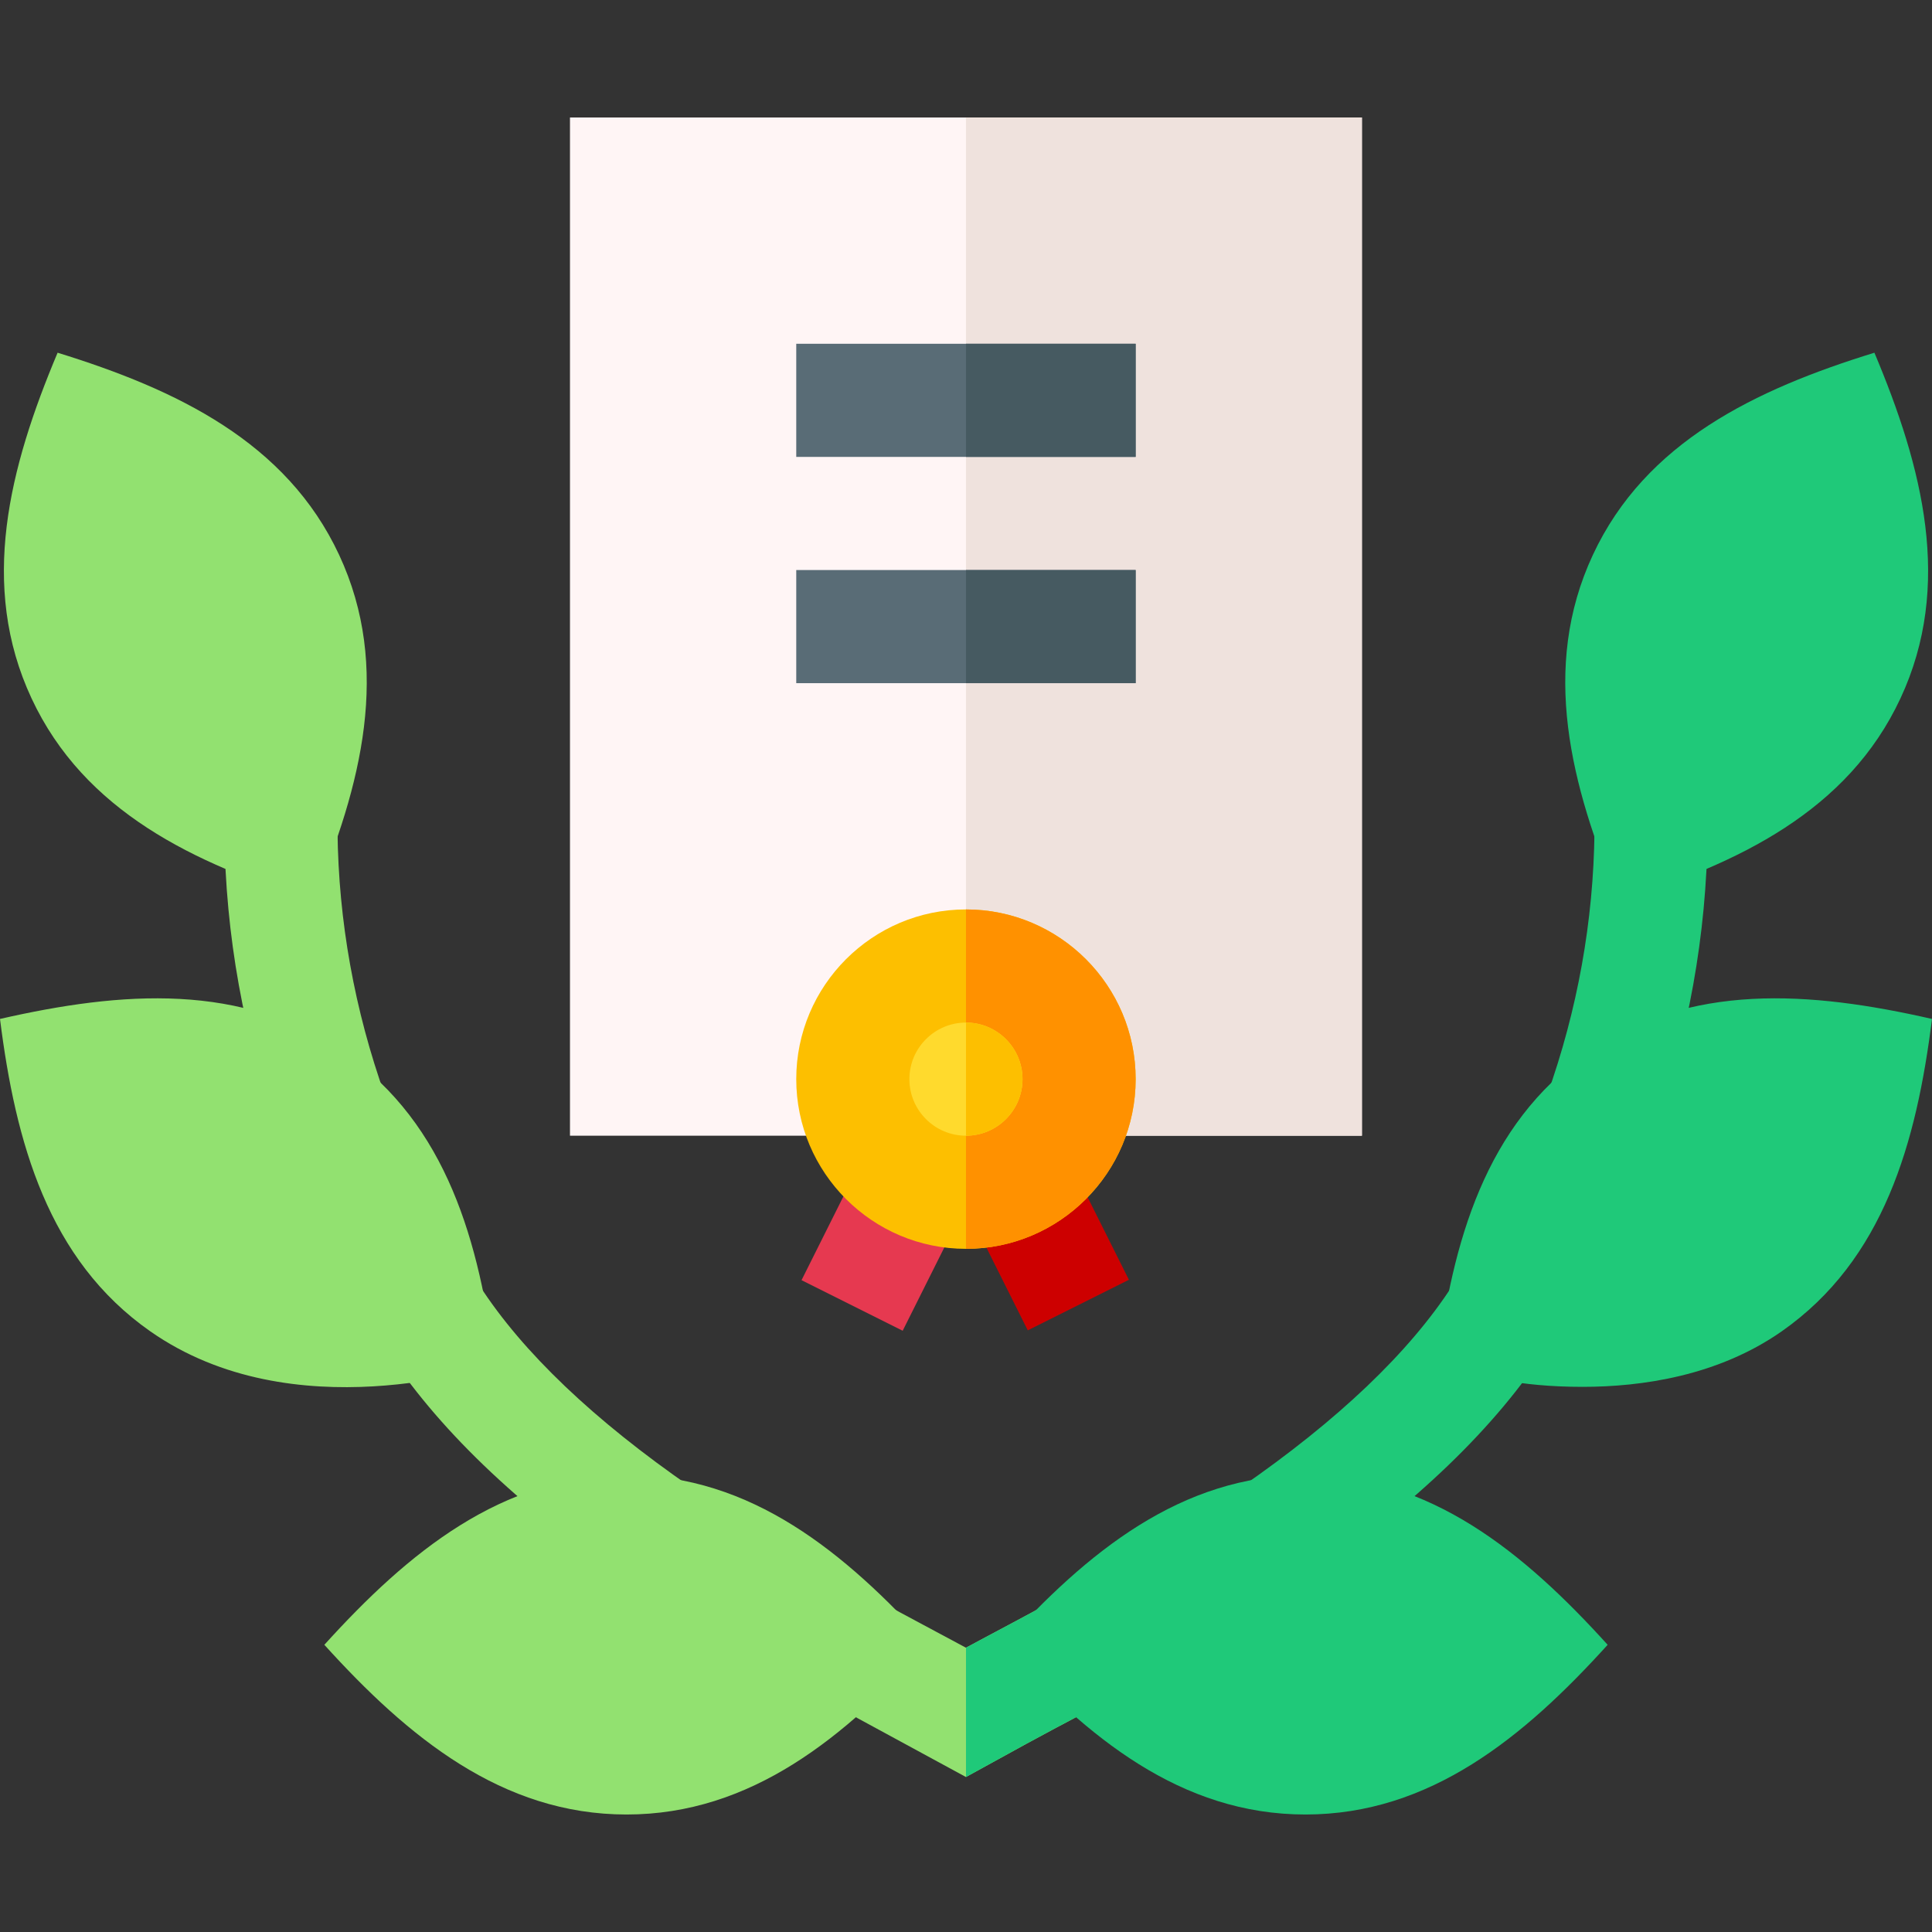
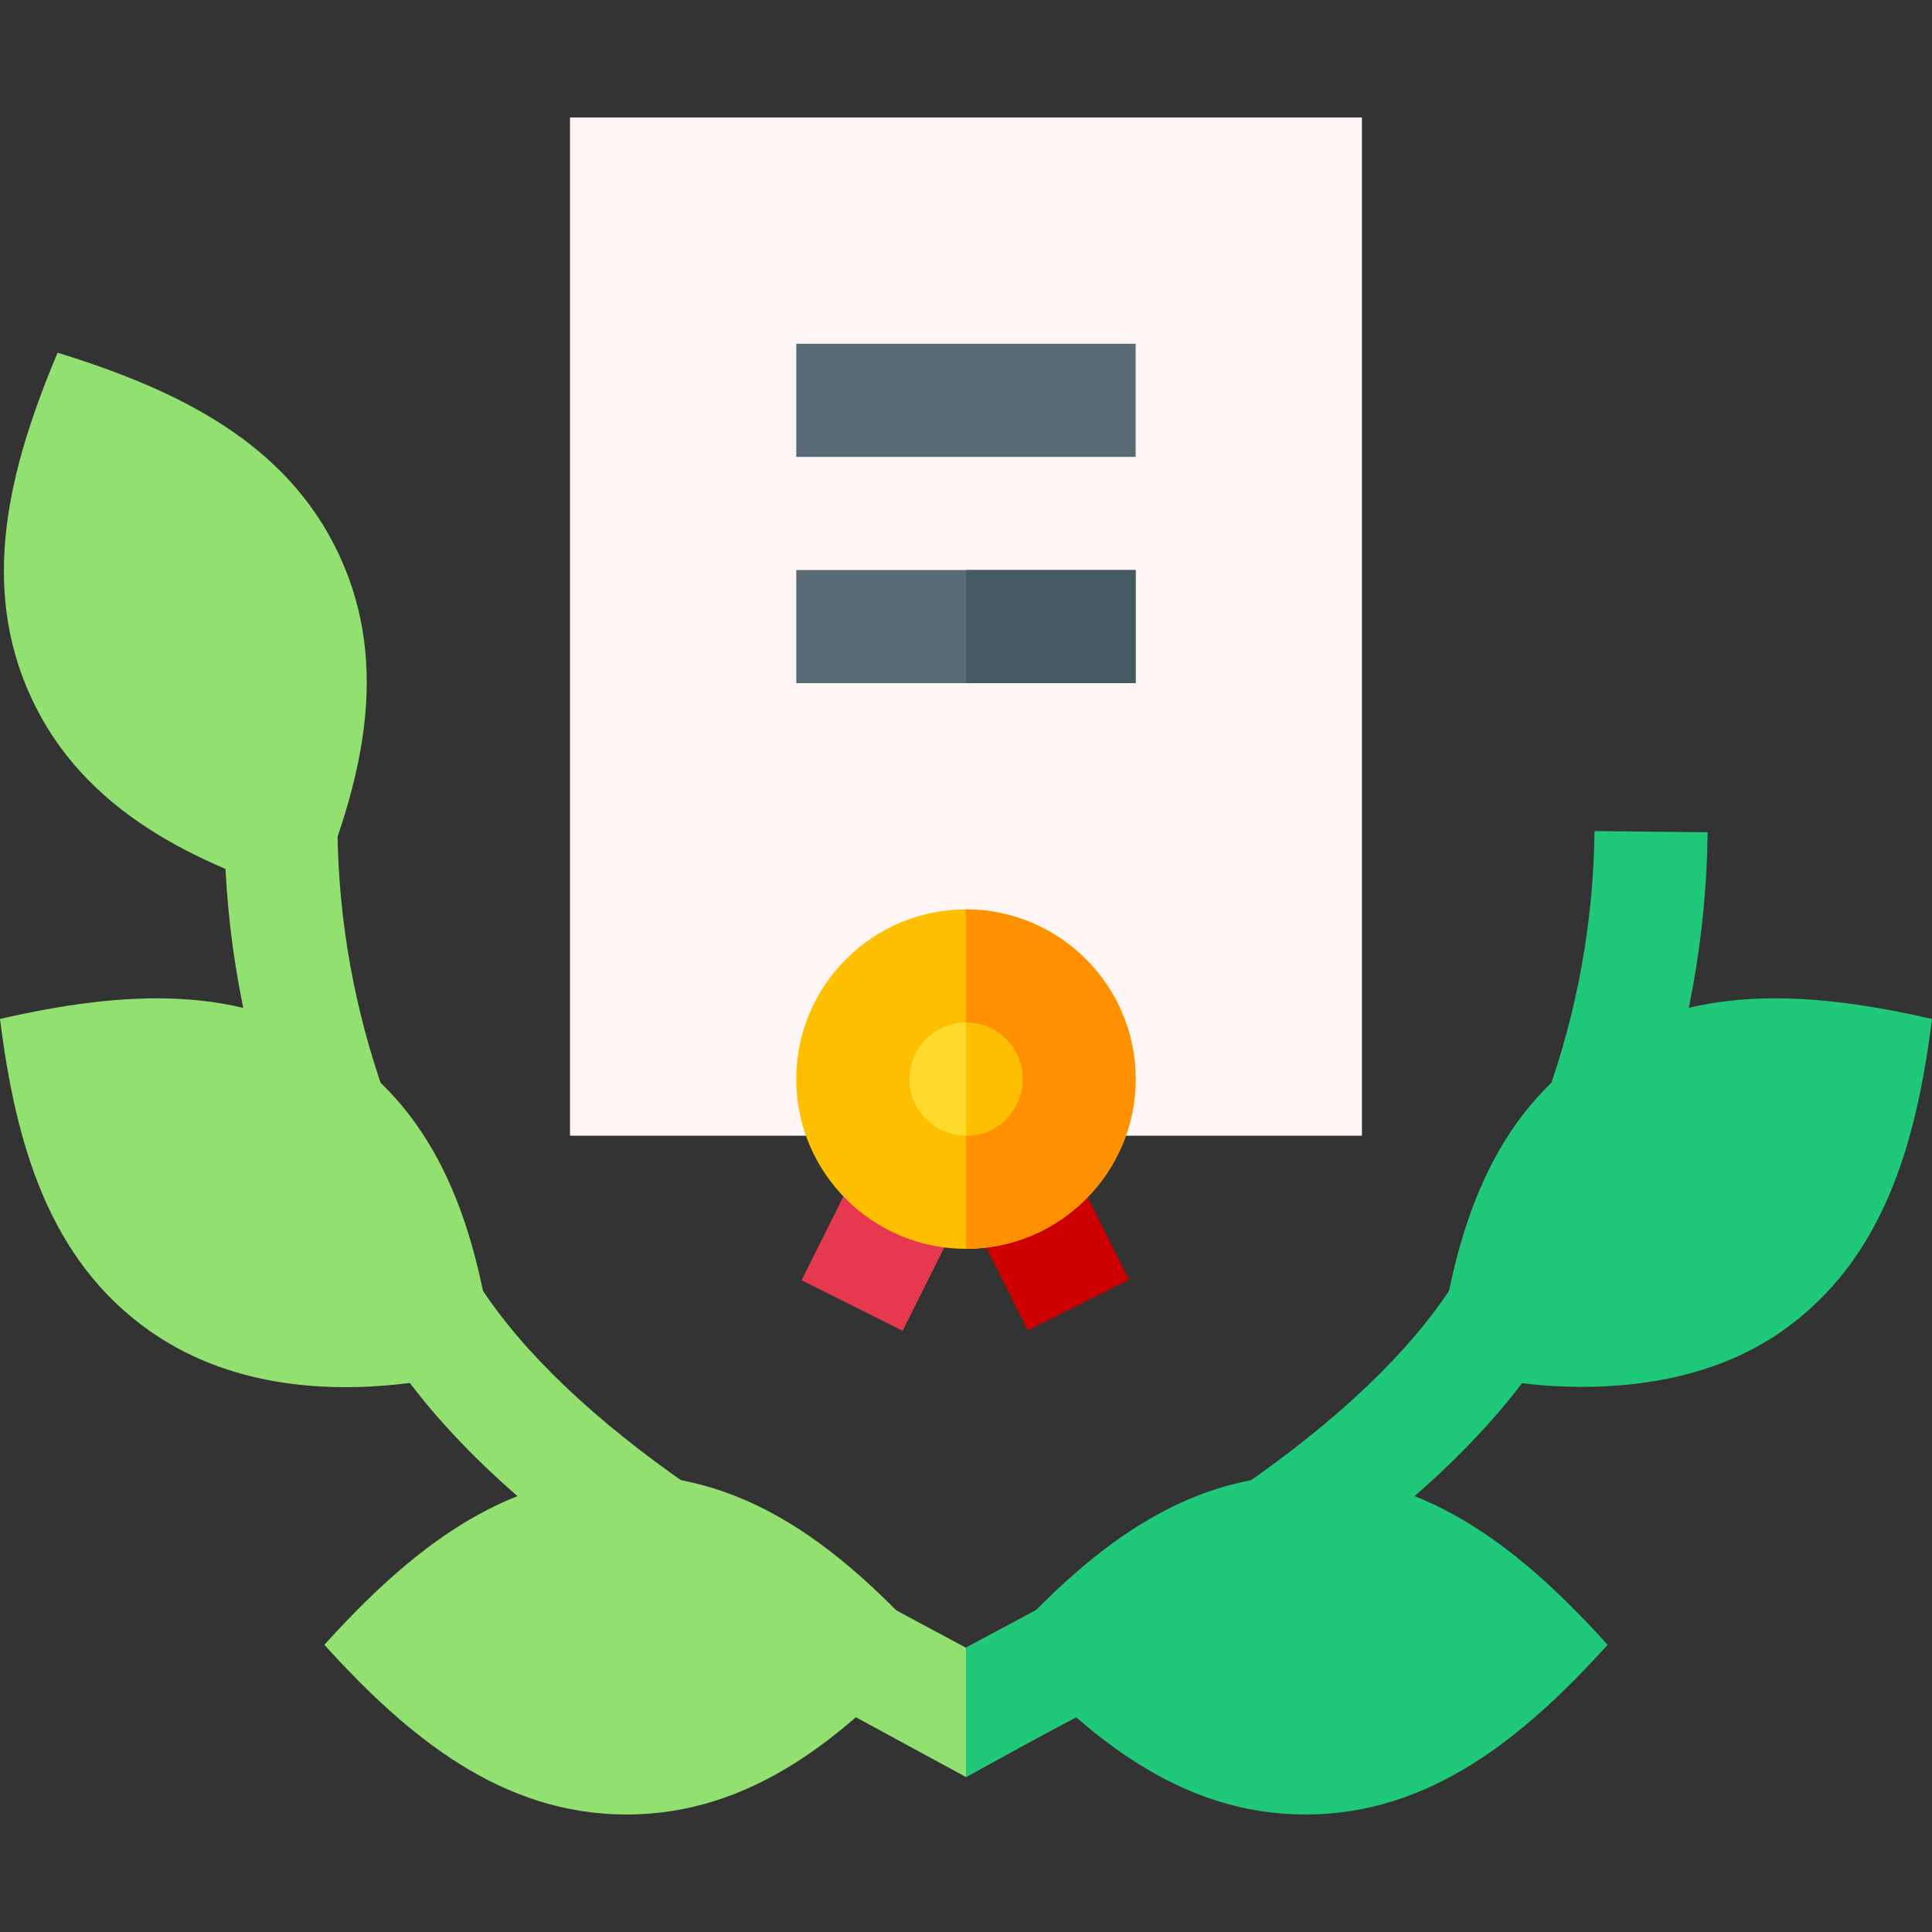
<svg xmlns="http://www.w3.org/2000/svg" id="Capa_1" height="512" viewBox="0 0 512.313 512.313" width="512">
  <rect x="0" y="0" width="512.313" height="512.313" fill="#333333" stroke="none" />
  <g>
    <path d="m151.143 31.157h210v270h-210z" fill="#fff5f5" />
-     <path d="m256.153 31.157h104.99v270h-104.99z" fill="#efe2dd" />
    <g>
      <path d="m215.895 314.576h37.076v29.999h-37.076z" fill="#e63950" transform="matrix(.447 -.894 .894 .447 -165.191 391.863)" />
    </g>
    <g>
      <path d="m262.852 311.038h29.999v37.076h-29.999z" fill="#cd0000" transform="matrix(.894 -.447 .447 .894 -118.059 159.057)" />
    </g>
    <g>
      <path d="m211.143 91.157h90v30h-90z" fill="#596c76" />
    </g>
    <g>
      <path d="m211.143 151.157h90v30h-90z" fill="#596c76" />
    </g>
    <g>
      <g>
        <g>
          <g>
            <path d="m73.883 300.712c-9.257-25.911-14.096-52.833-14.382-80.019l29.998-.316c.251 23.844 4.502 47.477 12.636 70.242z" fill="#92e170" />
          </g>
        </g>
      </g>
      <g>
        <path d="m294.413 450.427c-18.97 10.37-7.8 3.97-38.26 20.78 0 .01-.01.01-.01.01-29.76-16.15-36.85-20-38.05-20.66.15.07.34.18.47.24-.11-.07-.32-.18-.66-.37l14.39-26.32c8.96 4.89 16.7 8.96 23.85 12.82 0 0 .01 0 .01-.01 7.46-4 14.98-7.95 23.87-12.81z" fill="#92e170" />
      </g>
      <path d="m294.413 450.427c-18.97 10.37-7.8 3.97-38.26 20.78v-34.29c7.46-4 14.98-7.95 23.87-12.81z" fill="#1fc979" />
      <g>
        <path d="m166.348 419.177c-29.561-20.416-50.618-40.69-64.375-61.98l25.197-16.282c11.417 17.669 30.334 35.695 56.227 53.577z" fill="#92e170" />
      </g>
      <g>
        <path d="m166.143 481.157c-33.036 0-57.975-20.528-80.135-45 22.16-24.473 47.1-45 80.135-45 33.036 0 57.975 20.528 80.135 45-22.161 24.472-47.1 45-80.135 45z" fill="#92e170" />
      </g>
      <g>
        <path d="m39.832 353.019c-27.062-18.949-35.717-50.068-39.832-82.825 32.188-7.336 64.392-9.847 91.453 9.101 27.062 18.949 35.717 50.067 39.832 82.825-2.329.214-53.454 17.506-91.453-9.101z" fill="#92e170" />
      </g>
      <g>
        <path d="m83.01 238.783c-31.545-9.741-60.689-23.668-74.651-53.609-13.951-29.919-5.913-61.182 6.917-91.645 31.545 9.741 60.689 23.668 74.651 53.609 13.951 29.92 5.912 61.183-6.917 91.645z" fill="#92e170" />
      </g>
      <g>
        <path d="m345.973 419.176-17.049-24.685c25.886-17.879 44.801-35.904 56.22-53.576l25.197 16.282c-13.76 21.293-34.815 41.566-64.368 61.979z" fill="#1fc979" />
      </g>
      <g>
        <path d="m438.43 300.713-28.25-10.094c8.132-22.761 12.384-46.394 12.636-70.242l29.998.317c-.288 27.189-5.127 54.111-14.384 80.019z" fill="#1fc979" />
      </g>
      <g>
        <g>
          <g>
            <g>
              <path d="m346.171 481.157c-33.036 0-57.975-20.528-80.135-45 22.16-24.473 47.1-45 80.135-45 33.012 0 57.948 20.497 80.135 45-22.16 24.472-47.099 45-80.135 45z" fill="#1fc979" />
            </g>
          </g>
        </g>
      </g>
      <g>
        <g>
          <g>
            <g>
              <path d="m419.664 367.753c-17.345 0-26.827-2.911-38.635-5.633 4.115-32.758 12.77-63.877 39.831-82.825 27.042-18.935 59.225-16.447 91.453-9.101-4.116 32.759-12.771 63.877-39.832 82.825-16.922 11.85-37.146 14.734-52.817 14.734z" fill="#1fc979" />
            </g>
          </g>
        </g>
      </g>
      <g>
        <g>
          <g>
            <g>
-               <path d="m429.306 238.783c-12.816-30.427-20.88-61.704-6.919-91.644 13.963-29.943 43.111-43.87 74.651-53.609 12.814 30.425 20.878 61.704 6.917 91.644-13.951 29.919-43.066 43.856-74.649 53.609z" fill="#1fc979" />
-             </g>
+               </g>
          </g>
        </g>
      </g>
    </g>
    <g>
      <path d="m256.153 241.157h-.01c-24.81 0-45 20.19-45 45s20.19 45 45 45h.01c24.81-.01 44.99-20.19 44.99-45s-20.18-44.99-44.99-45z" fill="#fdbf00" />
      <path d="m301.143 286.157c0 24.81-20.18 44.99-44.99 45v-90c24.81.01 44.99 20.19 44.99 45z" fill="#ff9100" />
      <path d="m271.143 286.157c0 8.27-6.72 14.99-14.99 15h-.01c-8.27 0-15-6.73-15-15s6.73-15 15-15h.01c8.27.01 14.99 6.73 14.99 15z" fill="#ffda2d" />
      <path d="m271.143 286.157c0 8.27-6.72 14.99-14.99 15v-30c8.27.01 14.99 6.73 14.99 15z" fill="#fdbf00" />
    </g>
    <g fill="#465a61">
-       <path d="m256.153 91.157h44.99v30h-44.99z" />
+       <path d="m256.153 91.157h44.99h-44.99z" />
      <path d="m256.153 151.157h44.99v30h-44.99z" />
    </g>
  </g>
</svg>